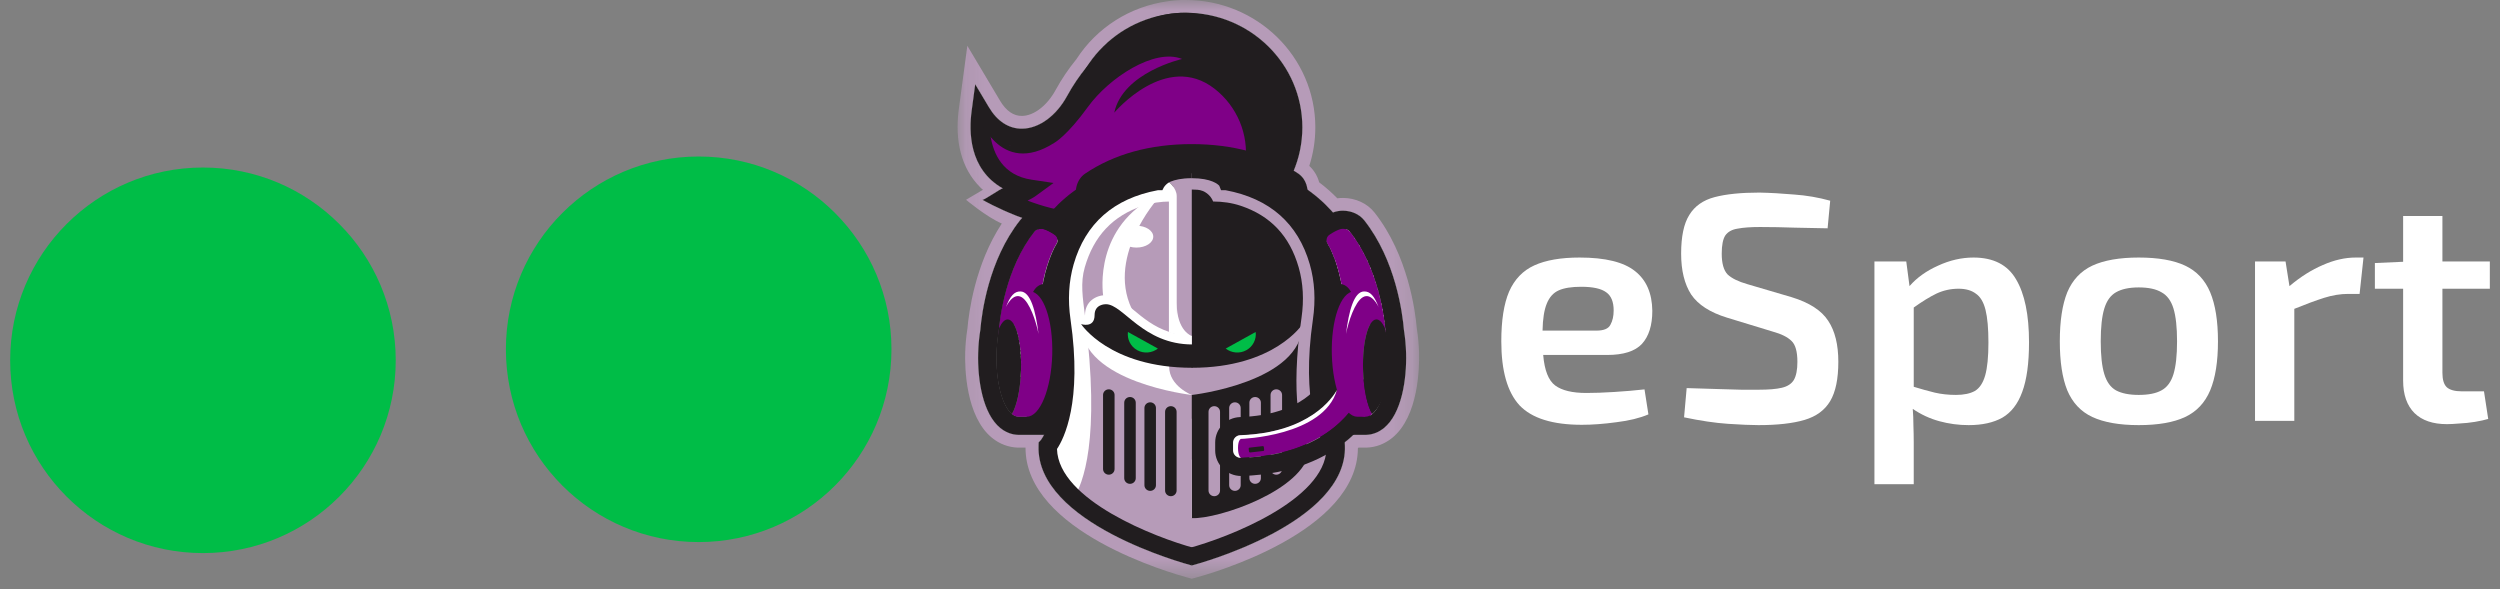
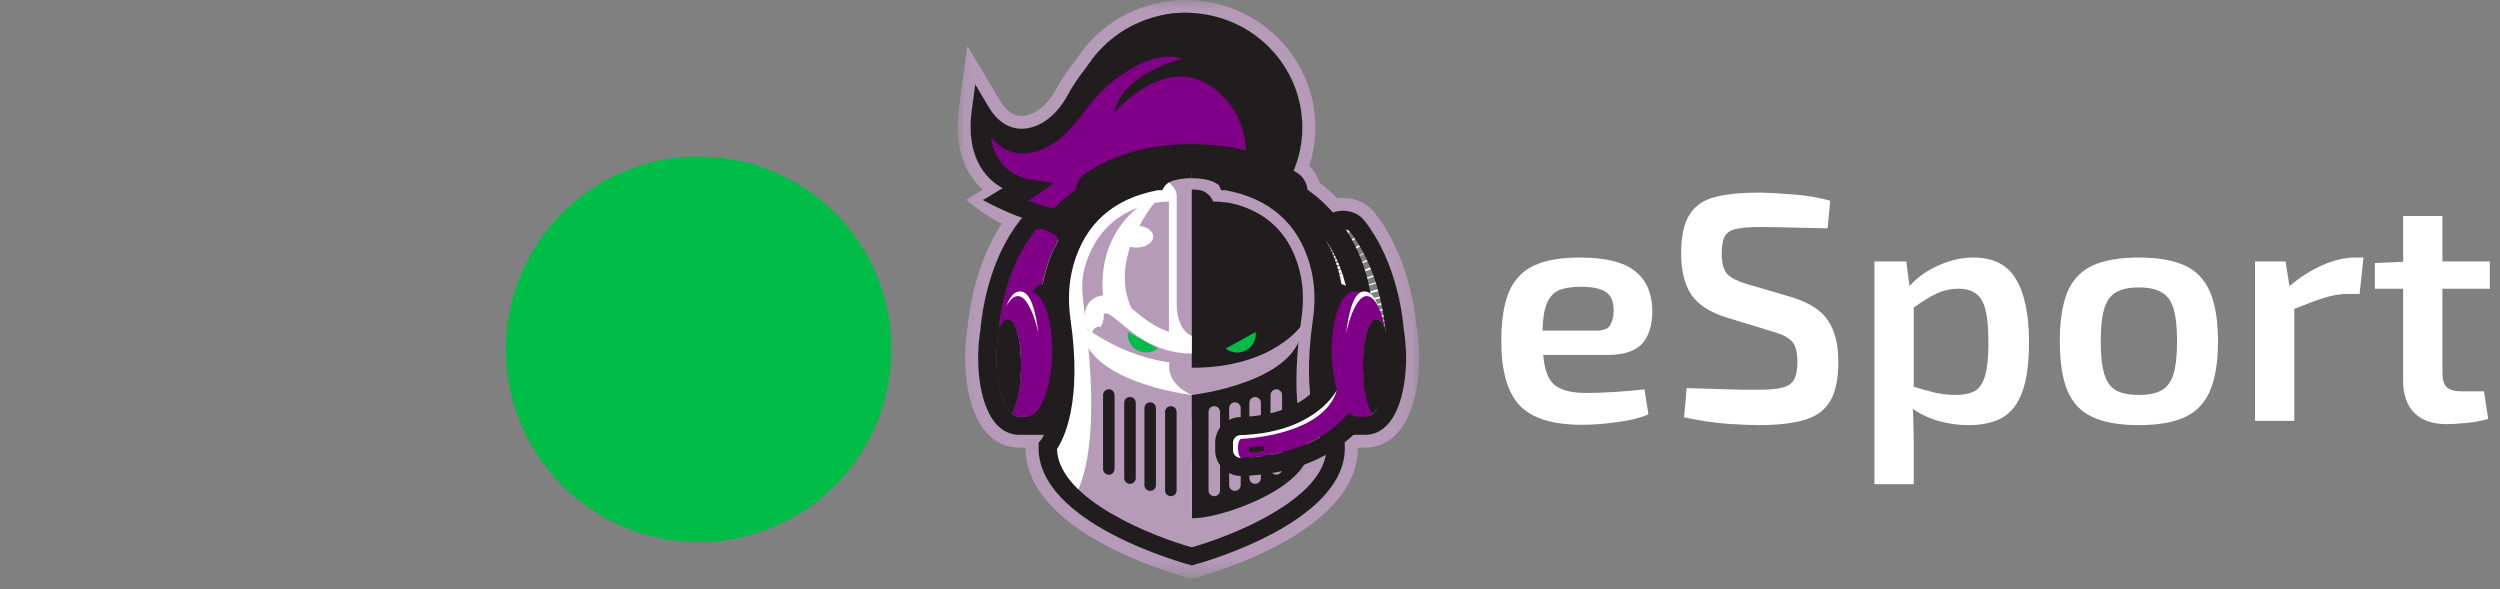
<svg xmlns="http://www.w3.org/2000/svg" width="123" height="29" viewBox="0 0 123 29" fill="none">
  <rect x="0" y="0" width="123" height="29" fill="#808080" stroke="none" />
  <path d="M77.715 12.671C78.982 12.671 79.893 12.895 80.447 13.342C81.001 13.779 81.283 14.428 81.294 15.291C81.294 16.005 81.123 16.548 80.782 16.921C80.442 17.283 79.872 17.464 79.073 17.464H75.925C75.989 18.221 76.186 18.721 76.516 18.966C76.847 19.211 77.358 19.334 78.05 19.334C78.444 19.334 78.897 19.318 79.408 19.286C79.93 19.254 80.431 19.211 80.91 19.158L81.102 20.388C80.676 20.569 80.154 20.697 79.536 20.772C78.918 20.857 78.349 20.9 77.826 20.9C76.388 20.9 75.366 20.58 74.759 19.941C74.162 19.291 73.864 18.242 73.864 16.793C73.864 15.76 73.992 14.945 74.247 14.348C74.514 13.741 74.929 13.31 75.494 13.054C76.058 12.799 76.799 12.671 77.715 12.671ZM77.795 14.109C77.326 14.109 76.958 14.167 76.692 14.285C76.426 14.402 76.229 14.62 76.101 14.94C75.973 15.249 75.904 15.691 75.893 16.266H78.546C78.908 16.266 79.137 16.17 79.233 15.978C79.339 15.787 79.392 15.552 79.392 15.275C79.392 14.849 79.27 14.551 79.025 14.38C78.78 14.199 78.37 14.109 77.795 14.109Z" fill="white" />
  <path d="M86.563 9.475C87.095 9.486 87.665 9.518 88.272 9.571C88.88 9.614 89.471 9.715 90.046 9.875L89.918 11.233C89.45 11.222 88.917 11.211 88.32 11.201C87.724 11.18 87.149 11.169 86.595 11.169C86.137 11.169 85.769 11.195 85.492 11.249C85.215 11.291 85.013 11.403 84.885 11.584C84.768 11.765 84.709 12.064 84.709 12.479C84.709 12.958 84.805 13.299 84.997 13.502C85.199 13.693 85.524 13.853 85.972 13.981L88.145 14.62C89.018 14.886 89.62 15.275 89.95 15.787C90.281 16.287 90.446 16.958 90.446 17.8C90.446 18.641 90.312 19.286 90.046 19.733C89.78 20.181 89.359 20.489 88.784 20.66C88.209 20.83 87.452 20.916 86.515 20.916C86.153 20.916 85.652 20.894 85.013 20.852C84.384 20.809 83.665 20.703 82.856 20.532L82.984 19.094C83.602 19.115 84.124 19.131 84.55 19.142C84.986 19.153 85.359 19.163 85.668 19.174C85.977 19.174 86.265 19.174 86.531 19.174C87.021 19.174 87.399 19.142 87.665 19.078C87.942 19.014 88.139 18.886 88.257 18.695C88.374 18.492 88.432 18.194 88.432 17.8C88.432 17.299 88.336 16.958 88.145 16.777C87.953 16.585 87.644 16.431 87.218 16.314L84.965 15.627C84.134 15.371 83.548 14.993 83.207 14.492C82.877 13.981 82.712 13.31 82.712 12.479C82.712 11.637 82.845 11.004 83.112 10.578C83.378 10.141 83.793 9.848 84.358 9.699C84.922 9.55 85.657 9.475 86.563 9.475Z" fill="white" />
  <path d="M93.788 12.863L93.948 14.077C94.31 13.661 94.779 13.326 95.354 13.07C95.929 12.804 96.51 12.671 97.096 12.671C98.076 12.671 98.773 13.028 99.189 13.741C99.615 14.455 99.828 15.488 99.828 16.841C99.828 17.874 99.716 18.689 99.492 19.286C99.279 19.872 98.954 20.293 98.518 20.548C98.081 20.793 97.527 20.916 96.856 20.916C96.366 20.916 95.887 20.852 95.418 20.724C94.949 20.596 94.513 20.394 94.108 20.117C94.129 20.383 94.14 20.655 94.14 20.932C94.15 21.209 94.156 21.485 94.156 21.762V23.824H92.222V12.863H93.788ZM96.361 14.205C95.977 14.205 95.615 14.285 95.274 14.444C94.944 14.604 94.571 14.833 94.156 15.131V19.03C94.539 19.147 94.885 19.243 95.194 19.318C95.514 19.392 95.86 19.43 96.233 19.43C96.616 19.43 96.925 19.366 97.16 19.238C97.394 19.099 97.564 18.844 97.671 18.471C97.777 18.098 97.831 17.56 97.831 16.857C97.831 16.165 97.783 15.627 97.687 15.243C97.591 14.86 97.431 14.594 97.207 14.444C96.995 14.285 96.712 14.205 96.361 14.205Z" fill="white" />
  <path d="M105.225 12.671C106.184 12.671 106.946 12.804 107.51 13.07C108.075 13.336 108.485 13.773 108.741 14.38C108.996 14.988 109.124 15.792 109.124 16.793C109.124 17.794 108.996 18.599 108.741 19.206C108.485 19.813 108.075 20.25 107.51 20.516C106.946 20.782 106.184 20.916 105.225 20.916C104.277 20.916 103.516 20.782 102.941 20.516C102.376 20.25 101.966 19.813 101.71 19.206C101.465 18.599 101.343 17.794 101.343 16.793C101.343 15.792 101.465 14.988 101.71 14.38C101.966 13.773 102.376 13.336 102.941 13.07C103.516 12.804 104.277 12.671 105.225 12.671ZM105.225 14.141C104.757 14.141 104.384 14.221 104.107 14.38C103.841 14.53 103.649 14.796 103.532 15.179C103.415 15.563 103.356 16.101 103.356 16.793C103.356 17.486 103.415 18.023 103.532 18.407C103.649 18.791 103.841 19.057 104.107 19.206C104.384 19.355 104.757 19.43 105.225 19.43C105.705 19.43 106.078 19.355 106.344 19.206C106.621 19.057 106.818 18.791 106.935 18.407C107.052 18.023 107.111 17.486 107.111 16.793C107.111 16.101 107.052 15.563 106.935 15.179C106.818 14.796 106.621 14.53 106.344 14.38C106.078 14.221 105.705 14.141 105.225 14.141Z" fill="white" />
  <path d="M112.449 12.863L112.641 14.077C113.184 13.619 113.733 13.273 114.286 13.038C114.84 12.793 115.378 12.671 115.9 12.671H116.284L116.092 14.46H115.533C115.149 14.46 114.755 14.524 114.35 14.652C113.946 14.78 113.456 14.961 112.88 15.195V20.708H110.947V12.863H112.449Z" fill="white" />
  <path d="M122.5 12.863V14.205H120.167V18.343C120.167 18.673 120.236 18.908 120.375 19.046C120.524 19.185 120.774 19.254 121.126 19.254H122.212L122.42 20.612C122.239 20.665 122.021 20.713 121.765 20.756C121.509 20.798 121.254 20.825 120.998 20.836C120.753 20.857 120.551 20.868 120.391 20.868C119.698 20.868 119.166 20.687 118.793 20.324C118.42 19.952 118.234 19.419 118.234 18.727V14.205H116.844V12.942L118.234 12.879V10.626H120.167V12.863H122.5Z" fill="white" />
-   <circle cx="9.985" cy="17.727" r="9.485" fill="#00BD47" />
  <circle cx="34.375" cy="17.185" r="9.485" fill="#00BD47" />
  <path fill-rule="evenodd" clip-rule="evenodd" d="M68.24 16.886C68.239 16.866 68.237 16.846 68.235 16.826C68.237 16.846 68.239 16.866 68.24 16.886ZM68.171 16.346C68.171 16.345 68.171 16.343 68.171 16.342C68.171 16.338 68.17 16.334 68.17 16.329C68.17 16.333 68.171 16.339 68.171 16.342C68.171 16.344 68.171 16.345 68.171 16.346ZM68.16 16.219C68.159 16.202 68.157 16.185 68.155 16.167C68.157 16.185 68.159 16.202 68.16 16.219ZM68.115 15.826C68.112 15.806 68.11 15.787 68.108 15.767C68.11 15.787 68.112 15.806 68.115 15.826ZM68.079 15.573C68.075 15.548 68.071 15.523 68.067 15.497C68.071 15.523 68.075 15.548 68.079 15.573ZM68.066 15.497L68.331 15.456V15.456L68.066 15.497ZM68.029 15.279C68.025 15.254 68.02 15.229 68.015 15.204C68.02 15.229 68.025 15.254 68.029 15.279ZM67.972 14.988C67.967 14.964 67.962 14.94 67.957 14.916C67.962 14.94 67.967 14.964 67.972 14.988ZM67.957 14.916L68.218 14.862L67.957 14.916ZM67.901 14.674C67.895 14.647 67.888 14.62 67.882 14.592C67.888 14.62 67.895 14.647 67.901 14.674ZM67.811 14.321C67.803 14.292 67.795 14.264 67.787 14.236C67.795 14.264 67.803 14.292 67.811 14.321ZM66.909 12.132C66.895 12.108 66.881 12.085 66.867 12.061C66.881 12.085 66.895 12.108 66.909 12.132ZM51.445 11.658C51.445 11.658 51.445 11.658 51.445 11.657C51.445 11.658 51.445 11.658 51.445 11.658ZM51.435 11.659C51.435 11.658 51.436 11.658 51.436 11.657C51.436 11.658 51.435 11.658 51.435 11.659ZM51.982 11.984C52.016 11.928 52.026 11.866 52.024 11.805C52.027 11.801 52.03 11.797 52.033 11.793C52.038 11.858 52.027 11.925 51.99 11.984C51.764 12.35 51.462 13.109 51.305 13.978C51.301 13.979 51.298 13.979 51.295 13.98C51.452 13.111 51.755 12.351 51.982 11.984ZM68.272 17.389C68.312 18.792 67.988 19.985 67.511 20.371C67.478 20.397 67.445 20.418 67.412 20.436C67.445 20.418 67.478 20.396 67.511 20.371C67.988 19.985 68.311 18.792 68.272 17.389C68.272 17.385 68.271 17.381 68.271 17.378H67.632L67.633 17.416C67.67 18.779 67.34 19.695 67.096 19.89L67.544 20.668C67.431 20.73 67.311 20.763 67.187 20.767H66.331L66.145 20.941C66.024 21.055 65.894 21.166 65.758 21.273L65.244 21.685L65.531 22.01C65.554 24.563 61.137 26.468 58.636 27.169C56.131 26.468 51.708 24.561 51.735 22.008C51.788 21.937 51.859 21.827 51.935 21.681L52.411 20.767H50.111C49.942 20.762 49.774 20.696 49.624 20.574C49.069 20.125 48.724 18.842 48.765 17.381C48.776 17.029 48.808 16.677 48.864 16.335L48.87 16.287C48.93 15.565 49.239 13.064 50.691 11.226C50.705 11.207 50.721 11.191 50.739 11.175L51.467 10.484L50.519 10.134C50.465 10.115 50.412 10.095 50.36 10.075L52.259 10.39L51.508 11.434L51.38 11.631L51.383 11.746C51.147 12.162 50.835 12.931 50.665 13.87L50.49 14.796L51.423 14.595L51.857 14.515L51.934 14.087C52.075 13.307 52.345 12.62 52.536 12.312C52.639 12.146 52.686 11.951 52.671 11.747L52.572 10.443L52.731 10.469L52.567 10.376L52.539 10.001L52.356 10.256L49.658 8.724C48.58 8.112 48.351 6.992 48.396 6.016C48.907 6.642 49.575 6.969 50.312 6.96C51.368 6.941 52.423 6.197 53.065 5.02C53.321 4.549 53.627 4.097 53.975 3.675L54.02 3.613C54.822 2.353 56.135 1.513 57.635 1.305C57.863 1.27 58.09 1.254 58.327 1.257L58.341 1.257C61.151 1.257 63.436 3.504 63.436 6.266C63.436 6.921 63.309 7.56 63.057 8.164L62.854 8.651L63.307 8.933C63.339 8.953 63.373 8.973 63.406 8.992C63.444 9.015 63.482 9.037 63.518 9.061C63.607 9.121 63.672 9.251 63.689 9.4L63.72 9.679L63.952 9.843C64.377 10.141 64.762 10.486 65.097 10.868L65.386 11.197L65.858 11.025C66.007 10.98 66.194 10.988 66.345 11.042L66.235 11.351L66.131 11.567L65.872 11.737L65.9 11.776L66.046 11.668L65.903 11.78L65.909 11.787L64.811 12.383L64.816 12.391L65.382 12.101C65.379 12.096 65.376 12.09 65.374 12.085C65.376 12.09 65.379 12.096 65.382 12.101L65.935 11.819L65.96 11.85L66.035 11.901L66.385 11.415L66.627 11.241C66.706 11.342 66.782 11.444 66.854 11.548L66.105 12.054L66.141 12.105L66.673 11.758C66.659 11.738 66.645 11.718 66.632 11.698C66.645 11.718 66.659 11.738 66.673 11.758L66.897 11.612C66.968 11.715 67.035 11.82 67.099 11.927L66.317 12.38L66.356 12.446L67.142 11.999C67.206 12.107 67.266 12.216 67.323 12.325L67.087 12.45C67.093 12.462 67.099 12.473 67.105 12.485L67.343 12.363C67.397 12.467 67.448 12.571 67.497 12.676L66.672 13.046L66.698 13.102L67.282 12.847C67.273 12.827 67.263 12.806 67.254 12.786C67.263 12.806 67.273 12.827 67.282 12.847L67.526 12.74C67.575 12.846 67.621 12.953 67.665 13.059L67.417 13.158C67.428 13.185 67.439 13.212 67.45 13.239C67.439 13.212 67.428 13.185 67.417 13.158L66.825 13.395L66.856 13.472L67.699 13.144C67.741 13.248 67.78 13.352 67.817 13.456L66.964 13.754L66.986 13.818L67.589 13.611C67.581 13.588 67.574 13.566 67.566 13.544C67.574 13.566 67.581 13.588 67.589 13.611L67.841 13.524C67.876 13.62 67.908 13.717 67.939 13.812L67.073 14.074L67.091 14.13L67.701 13.944C67.695 13.926 67.689 13.908 67.683 13.89C67.689 13.908 67.695 13.926 67.701 13.944L67.956 13.866C67.987 13.967 68.017 14.068 68.045 14.166L67.171 14.402L67.195 14.489L68.069 14.253C68.095 14.347 68.119 14.439 68.141 14.529L67.26 14.739L67.278 14.815L68.162 14.616C68.183 14.699 68.201 14.781 68.218 14.862L67.331 15.045L67.347 15.12L68.234 14.937C68.25 15.012 68.265 15.085 68.278 15.157L67.386 15.316L67.4 15.388L68.292 15.233C68.306 15.31 68.32 15.384 68.331 15.455L67.436 15.595L67.447 15.664L68.344 15.534C68.355 15.603 68.364 15.668 68.373 15.73L67.475 15.853L67.483 15.91L68.381 15.791C68.388 15.843 68.395 15.892 68.4 15.939L67.499 16.043L67.505 16.091L68.407 15.993C68.413 16.046 68.418 16.094 68.422 16.14L67.52 16.23L67.525 16.28L68.428 16.194C68.431 16.228 68.434 16.259 68.436 16.287L68.436 16.29L68.279 16.322L67.531 16.357L67.545 16.469L68.244 16.338L68.44 16.325L68.442 16.335C68.467 16.487 68.487 16.642 68.502 16.798L67.599 16.885L67.605 16.95L68.509 16.864C68.524 17.029 68.534 17.195 68.54 17.361L68.271 17.378C68.271 17.381 68.272 17.385 68.272 17.389ZM66.465 11.098L66.184 11.532L66.172 11.541L66.193 11.483L66.268 11.296C66.264 11.294 66.261 11.292 66.257 11.29C66.261 11.292 66.264 11.294 66.268 11.296L66.297 11.224L66.378 11.055C66.409 11.067 66.438 11.081 66.465 11.098ZM66.329 11.326C66.335 11.33 66.342 11.334 66.348 11.338C66.342 11.334 66.335 11.33 66.329 11.326ZM66.408 11.395C66.407 11.393 66.405 11.39 66.403 11.389C66.403 11.388 66.403 11.387 66.402 11.387C66.403 11.388 66.403 11.388 66.404 11.389C66.406 11.39 66.407 11.393 66.408 11.395ZM66.56 11.167L66.402 11.387L66.612 11.222L66.383 11.402L66.23 11.503L66.503 11.122C66.523 11.136 66.543 11.151 66.56 11.167ZM68.14 16.022C68.138 16.005 68.136 15.987 68.133 15.97C68.136 15.987 68.138 16.005 68.14 16.022ZM68.133 15.97L68.4 15.939C68.4 15.942 68.401 15.944 68.401 15.945L68.133 15.97ZM69.073 16.235C69.005 15.419 68.67 12.804 67.12 10.841C66.886 10.544 66.494 10.367 66.072 10.367C65.931 10.367 65.796 10.387 65.668 10.426C65.64 10.434 65.61 10.447 65.581 10.457C65.231 10.059 64.815 9.677 64.324 9.332C64.289 9.013 64.135 8.715 63.879 8.543C63.804 8.493 63.725 8.449 63.648 8.402C63.923 7.743 64.075 7.022 64.075 6.266C64.075 3.152 61.508 0.628 58.341 0.628C58.333 0.628 58.326 0.629 58.318 0.629C58.064 0.625 57.802 0.643 57.535 0.685C55.824 0.922 54.357 1.9 53.478 3.28C53.143 3.687 52.805 4.166 52.502 4.723C51.969 5.7 51.126 6.317 50.301 6.332C49.644 6.343 49.069 5.977 48.649 5.271L47.982 4.148L47.807 5.437C47.667 6.476 47.668 8.32 49.338 9.268C49.262 9.255 48.413 9.86 48.338 9.829C48.41 9.872 49.207 10.323 50.294 10.723C50.255 10.76 50.218 10.799 50.185 10.841C48.635 12.804 48.3 15.419 48.233 16.235C48.173 16.604 48.137 16.984 48.127 17.364C48.089 18.693 48.356 20.362 49.218 21.059C49.478 21.27 49.781 21.386 50.094 21.395L50.106 21.395H50.118H50.536H51.366C51.277 21.566 51.213 21.645 51.212 21.648L51.103 21.767L51.097 21.927C50.958 25.751 58.327 27.739 58.636 27.822C58.944 27.739 66.307 25.751 66.167 21.927L66.161 21.767L66.158 21.763C66.315 21.64 66.457 21.517 66.587 21.395H66.769H67.187H67.2L67.212 21.395C67.525 21.386 67.827 21.27 68.088 21.059C68.949 20.362 69.216 18.693 69.179 17.364C69.168 16.984 69.133 16.604 69.073 16.235Z" fill="white" />
  <mask id="mask0" mask-type="alpha" maskUnits="userSpaceOnUse" x="47" y="0" width="23" height="29">
    <path fill-rule="evenodd" clip-rule="evenodd" d="M47.113 0H69.821V28.473H47.113V0Z" fill="white" />
  </mask>
  <g mask="url(#mask0)">
    <path fill-rule="evenodd" clip-rule="evenodd" d="M68.088 21.059C67.827 21.27 67.525 21.386 67.212 21.394L67.2 21.395H67.187H66.769H66.587C66.457 21.517 66.315 21.641 66.158 21.764L66.162 21.768L66.167 21.928C66.307 25.751 58.944 27.739 58.636 27.822C58.328 27.739 50.958 25.751 51.097 21.928L51.103 21.768L51.212 21.648C51.213 21.645 51.277 21.566 51.366 21.395H50.536H50.118H50.106L50.093 21.394C49.781 21.386 49.478 21.27 49.218 21.059C48.356 20.362 48.089 18.694 48.127 17.364C48.137 16.984 48.173 16.604 48.233 16.236C48.3 15.419 48.635 12.804 50.185 10.841C50.218 10.799 50.255 10.761 50.294 10.723C49.207 10.323 48.41 9.872 48.338 9.83C48.413 9.86 49.262 9.256 49.338 9.268C47.668 8.32 47.667 6.476 47.807 5.437L47.982 4.148L48.649 5.271C49.07 5.977 49.644 6.344 50.301 6.332C51.126 6.317 51.969 5.701 52.502 4.723C52.805 4.167 53.143 3.687 53.478 3.28C54.357 1.9 55.824 0.922 57.535 0.685C57.802 0.643 58.065 0.625 58.319 0.629C58.326 0.629 58.333 0.628 58.341 0.628C61.508 0.628 64.075 3.152 64.075 6.266C64.075 7.022 63.923 7.743 63.648 8.402C63.724 8.45 63.804 8.493 63.879 8.543C64.135 8.716 64.289 9.013 64.324 9.332C64.815 9.677 65.231 10.059 65.581 10.457C65.61 10.447 65.64 10.434 65.668 10.426C65.796 10.387 65.931 10.367 66.072 10.367C66.494 10.367 66.886 10.544 67.121 10.841C68.671 12.804 69.005 15.419 69.073 16.236C69.133 16.604 69.168 16.984 69.179 17.364C69.216 18.694 68.949 20.362 68.088 21.059ZM69.818 17.347C69.806 16.948 69.77 16.549 69.708 16.16C69.636 15.321 69.276 12.547 67.625 10.456C67.27 10.007 66.69 9.739 66.072 9.739C65.979 9.739 65.886 9.745 65.796 9.757C65.521 9.475 65.223 9.212 64.904 8.972C64.817 8.654 64.648 8.374 64.416 8.163C64.614 7.551 64.714 6.915 64.714 6.266C64.714 2.811 61.855 1.37262e-05 58.341 1.37262e-05L58.317 0C58.029 -0.003 57.732 0.018 57.446 0.063C55.596 0.319 53.962 1.357 52.958 2.914C52.57 3.389 52.227 3.897 51.938 4.426C51.521 5.192 50.874 5.693 50.289 5.703C49.871 5.713 49.502 5.459 49.201 4.953L47.593 2.251L47.175 5.354C46.956 6.972 47.321 8.302 48.211 9.198L48.231 9.219C48.311 9.298 48.275 9.265 48.362 9.337L47.529 9.829C47.536 9.833 48.52 10.665 49.289 10.998C47.97 13.002 47.664 15.392 47.598 16.16C47.536 16.549 47.499 16.948 47.487 17.347C47.467 18.064 47.504 20.486 48.812 21.545C49.182 21.845 49.619 22.01 50.09 22.023H50.456C50.442 26.157 57.64 28.206 58.468 28.428L58.636 28.473L58.804 28.428C59.63 28.206 66.796 26.165 66.808 22.047C66.818 22.039 66.827 22.031 66.836 22.023L67.23 22.022C67.686 22.01 68.123 21.845 68.494 21.545C69.802 20.486 69.838 18.064 69.818 17.347Z" fill="#B69BB8" />
  </g>
  <path fill-rule="evenodd" clip-rule="evenodd" d="M66.383 11.402L66.612 11.222L66.402 11.387L66.56 11.167C66.542 11.151 66.523 11.136 66.503 11.122L66.229 11.503L66.383 11.402Z" fill="white" />
  <path fill-rule="evenodd" clip-rule="evenodd" d="M68.4 15.939L68.133 15.97L68.401 15.946C68.4 15.944 68.4 15.941 68.4 15.939Z" fill="white" />
  <path fill-rule="evenodd" clip-rule="evenodd" d="M66.242 12.992L65.794 13.122L65.962 13.078L66.242 12.992Z" fill="white" />
  <path fill-rule="evenodd" clip-rule="evenodd" d="M68.4 15.939L68.133 15.97L68.4 15.939Z" fill="white" />
  <path fill-rule="evenodd" clip-rule="evenodd" d="M68.331 15.456L68.067 15.497L68.331 15.456V15.456Z" fill="white" />
  <path fill-rule="evenodd" clip-rule="evenodd" d="M68.218 14.862L67.956 14.916L68.218 14.862Z" fill="white" />
  <path fill-rule="evenodd" clip-rule="evenodd" d="M66.268 11.296L66.193 11.483L66.172 11.541L66.184 11.532L66.465 11.098C66.438 11.081 66.409 11.067 66.378 11.055L66.296 11.224L66.268 11.296Z" fill="white" />
  <path fill-rule="evenodd" clip-rule="evenodd" d="M67.511 20.371C67.478 20.397 67.445 20.418 67.412 20.436C67.445 20.418 67.478 20.397 67.511 20.371C67.988 19.985 68.312 18.792 68.272 17.389C68.272 17.385 68.271 17.382 68.271 17.378C68.271 17.382 68.272 17.385 68.272 17.389C68.311 18.792 67.988 19.985 67.511 20.371Z" fill="white" />
  <path fill-rule="evenodd" clip-rule="evenodd" d="M49.88 15.955C49.881 15.958 49.882 15.96 49.883 15.962C49.882 15.96 49.881 15.957 49.88 15.955Z" fill="white" />
  <path fill-rule="evenodd" clip-rule="evenodd" d="M68.171 16.342C68.171 16.343 68.171 16.345 68.171 16.346C68.171 16.345 68.171 16.344 68.171 16.342C68.171 16.339 68.171 16.333 68.17 16.329C68.171 16.334 68.171 16.338 68.171 16.342Z" fill="white" />
  <path fill-rule="evenodd" clip-rule="evenodd" d="M51.305 13.978C51.462 13.109 51.764 12.35 51.99 11.984C52.027 11.925 52.038 11.858 52.033 11.793C52.03 11.797 52.027 11.801 52.025 11.805C52.026 11.867 52.016 11.928 51.982 11.984C51.755 12.351 51.452 13.11 51.295 13.98C51.298 13.979 51.301 13.978 51.305 13.978Z" fill="white" />
  <path fill-rule="evenodd" clip-rule="evenodd" d="M66.001 13.98H66.002C65.982 13.872 65.96 13.766 65.937 13.662C65.96 13.766 65.982 13.872 66.001 13.98Z" fill="white" />
  <path fill-rule="evenodd" clip-rule="evenodd" d="M66.403 11.389C66.405 11.391 66.407 11.393 66.408 11.395C66.407 11.393 66.405 11.391 66.403 11.389C66.403 11.388 66.403 11.388 66.402 11.387C66.403 11.388 66.403 11.388 66.403 11.389Z" fill="white" />
  <path fill-rule="evenodd" clip-rule="evenodd" d="M50.051 16.378C50.054 16.389 50.057 16.4 50.06 16.412C50.057 16.4 50.054 16.389 50.051 16.378ZM50.665 16.204L49.433 16.542L49.443 16.574L50.678 16.252L50.665 16.204Z" fill="white" />
  <path fill-rule="evenodd" clip-rule="evenodd" d="M50.087 16.515C50.091 16.531 50.095 16.547 50.099 16.564L50.72 16.418L50.708 16.366L49.466 16.664L49.477 16.71L50.099 16.564C50.095 16.547 50.091 16.531 50.087 16.515Z" fill="white" />
  <path fill-rule="evenodd" clip-rule="evenodd" d="M50.764 16.629L50.749 16.549L50.122 16.673C50.127 16.696 50.132 16.72 50.136 16.744L50.764 16.629Z" fill="white" />
-   <path fill-rule="evenodd" clip-rule="evenodd" d="M49.88 15.955C49.881 15.957 49.883 15.96 49.883 15.962C49.882 15.96 49.881 15.958 49.88 15.955ZM49.83 15.995L50.445 15.661L50.403 15.595L49.822 15.985L49.315 16.249L49.329 16.273L49.703 16.065L49.348 16.304L49.83 15.995Z" fill="white" />
  <path fill-rule="evenodd" clip-rule="evenodd" d="M50.122 16.673L49.496 16.796L49.507 16.86L50.136 16.744C50.131 16.72 50.127 16.696 50.122 16.673Z" fill="white" />
  <path fill-rule="evenodd" clip-rule="evenodd" d="M50.154 16.845C50.159 16.874 50.163 16.905 50.167 16.934L50.798 16.836C50.794 16.804 50.789 16.773 50.784 16.742L49.523 16.948L49.536 17.032L50.167 16.934C50.163 16.905 50.159 16.874 50.154 16.845Z" fill="white" />
  <path fill-rule="evenodd" clip-rule="evenodd" d="M66.538 12.776L67.105 12.485C67.099 12.473 67.094 12.462 67.087 12.45L66.525 12.749L66.538 12.776Z" fill="white" />
  <path fill-rule="evenodd" clip-rule="evenodd" d="M49.597 17.896L50.236 17.892C50.236 17.84 50.236 17.788 50.234 17.737C50.236 17.788 50.236 17.84 50.236 17.892L50.875 17.887C50.875 17.831 50.874 17.775 50.873 17.72L49.595 17.752C49.596 17.8 49.597 17.848 49.597 17.896Z" fill="white" />
  <path fill-rule="evenodd" clip-rule="evenodd" d="M50.231 17.652L50.87 17.629C50.868 17.58 50.865 17.53 50.862 17.482L50.225 17.516C50.227 17.561 50.229 17.606 50.231 17.652Z" fill="white" />
  <path fill-rule="evenodd" clip-rule="evenodd" d="M49.587 17.55C49.589 17.591 49.591 17.632 49.592 17.674L50.231 17.652C50.229 17.606 50.227 17.56 50.225 17.516L49.587 17.55Z" fill="white" />
  <path fill-rule="evenodd" clip-rule="evenodd" d="M65.737 12.946C65.748 12.98 65.76 13.015 65.772 13.051C65.76 13.015 65.748 12.98 65.737 12.946ZM66.382 12.865C66.37 12.828 66.358 12.792 66.346 12.756C66.346 12.756 66.346 12.755 66.346 12.755C66.346 12.754 66.346 12.754 66.346 12.753C66.345 12.753 66.345 12.752 66.345 12.751C66.345 12.75 66.344 12.749 66.344 12.748L65.13 13.143L65.161 13.237L66.382 12.865C66.382 12.865 66.382 12.865 66.382 12.865Z" fill="white" />
  <path fill-rule="evenodd" clip-rule="evenodd" d="M65.618 12.616C65.628 12.642 65.638 12.669 65.648 12.696C65.638 12.669 65.628 12.642 65.618 12.616ZM66.213 12.387L65.022 12.845L65.05 12.915L66.248 12.478L66.213 12.387Z" fill="white" />
  <path fill-rule="evenodd" clip-rule="evenodd" d="M65.556 12.465C65.565 12.484 65.573 12.504 65.58 12.523L66.169 12.278L66.145 12.222L64.967 12.709L64.992 12.769L65.58 12.523C65.573 12.504 65.565 12.484 65.556 12.465Z" fill="white" />
  <path fill-rule="evenodd" clip-rule="evenodd" d="M65.495 12.326L64.914 12.587L64.933 12.632L65.515 12.372C65.509 12.357 65.502 12.341 65.495 12.326Z" fill="white" />
  <path fill-rule="evenodd" clip-rule="evenodd" d="M65.678 12.776C65.689 12.805 65.699 12.834 65.71 12.864L66.312 12.656L66.279 12.562L65.077 12.99L65.107 13.073L65.71 12.864C65.699 12.834 65.689 12.805 65.678 12.776Z" fill="white" />
  <path fill-rule="evenodd" clip-rule="evenodd" d="M50.186 17.073C50.191 17.121 50.197 17.169 50.203 17.218C50.197 17.169 50.191 17.121 50.186 17.073ZM50.821 17.003C50.821 17.001 50.821 17 50.821 16.998L49.551 17.149C49.551 17.15 49.551 17.15 49.551 17.151C49.557 17.193 49.562 17.235 49.566 17.278L50.838 17.159C50.833 17.106 50.827 17.054 50.821 17.003Z" fill="white" />
  <path fill-rule="evenodd" clip-rule="evenodd" d="M66.405 12.941L65.794 13.122L66.242 12.992L65.962 13.078L65.794 13.122C65.805 13.162 65.817 13.201 65.829 13.242C65.817 13.201 65.805 13.162 65.794 13.122L65.182 13.303L65.215 13.413L66.444 13.07C66.431 13.026 66.418 12.983 66.405 12.941Z" fill="white" />
  <path fill-rule="evenodd" clip-rule="evenodd" d="M66.001 13.98C65.982 13.872 65.96 13.766 65.937 13.662C65.96 13.766 65.982 13.872 66.001 13.98H66.001ZM65.847 13.304C65.859 13.349 65.871 13.393 65.883 13.439C65.871 13.393 65.859 13.349 65.847 13.304ZM66.568 13.56C66.566 13.549 66.563 13.537 66.561 13.526L66.191 13.607L66.203 13.584L66.556 13.506C66.543 13.449 66.529 13.393 66.516 13.337L66.252 13.401L66.177 13.364L66.502 13.282C66.489 13.233 66.476 13.185 66.463 13.137L65.231 13.47L65.264 13.597L66.001 13.409V13.461L65.274 13.637C65.286 13.684 65.298 13.732 65.309 13.781L65.933 13.643C65.921 13.59 65.908 13.539 65.895 13.487C65.908 13.539 65.921 13.59 65.933 13.643L66.001 13.629V13.648L65.313 13.799C65.314 13.801 65.314 13.802 65.314 13.804C65.316 13.81 65.317 13.816 65.319 13.823C65.338 13.91 65.355 13.998 65.372 14.088L65.464 14.608H65.85L66.852 15.1L66.631 13.871C66.612 13.765 66.591 13.662 66.568 13.56Z" fill="white" />
  <path fill-rule="evenodd" clip-rule="evenodd" d="M66.098 12.113L66.076 12.065L65.495 12.326C65.502 12.341 65.509 12.357 65.515 12.372L66.098 12.113Z" fill="white" />
  <path fill-rule="evenodd" clip-rule="evenodd" d="M50.237 17.965L49.599 17.963V17.983C49.598 18.048 49.597 18.114 49.595 18.181C49.592 18.29 49.587 18.398 49.58 18.503L50.217 18.547C50.225 18.433 50.231 18.317 50.234 18.198C50.236 18.119 50.237 18.042 50.237 17.965Z" fill="white" />
  <path fill-rule="evenodd" clip-rule="evenodd" d="M50.234 18.198C50.231 18.317 50.225 18.433 50.217 18.547L50.854 18.591C50.854 18.589 50.854 18.587 50.854 18.585C50.862 18.482 50.867 18.376 50.871 18.269C50.872 18.251 50.872 18.234 50.873 18.215C50.875 18.132 50.876 18.048 50.876 17.966L50.237 17.965C50.237 18.042 50.236 18.119 50.234 18.198Z" fill="white" />
  <path fill-rule="evenodd" clip-rule="evenodd" d="M50.22 17.43C50.217 17.386 50.213 17.342 50.209 17.299C50.213 17.342 50.217 17.386 50.22 17.43L50.858 17.389C50.854 17.341 50.85 17.293 50.846 17.246L49.573 17.352C49.576 17.392 49.579 17.431 49.581 17.47L50.22 17.43Z" fill="white" />
  <path fill-rule="evenodd" clip-rule="evenodd" d="M58.637 25.494V25.494H59.275V22.613H58.637V25.494Z" fill="white" />
  <path fill-rule="evenodd" clip-rule="evenodd" d="M57.998 22.613V25.494H58.636V22.613H57.998Z" fill="white" />
  <path fill-rule="evenodd" clip-rule="evenodd" d="M66.023 11.953L66.005 11.918L65.436 12.204C65.44 12.213 65.445 12.222 65.45 12.232L66.023 11.953Z" fill="white" />
  <path fill-rule="evenodd" clip-rule="evenodd" d="M65.436 12.203L64.866 12.489L64.876 12.509L65.45 12.231C65.445 12.222 65.44 12.212 65.436 12.203Z" fill="white" />
  <path fill-rule="evenodd" clip-rule="evenodd" d="M52.607 6.266C52.607 9.38 55.174 11.904 58.341 11.904C61.508 11.904 64.075 9.38 64.075 6.266C64.075 3.153 61.508 0.628 58.341 0.628C55.174 0.628 52.607 3.153 52.607 6.266Z" fill="#211D1F" />
  <path fill-rule="evenodd" clip-rule="evenodd" d="M59.706 1.921L55.078 2.427L52.331 6.213L49.909 6.727L48.037 5.99L49.058 8.223L50.561 9.218L49.682 9.868L52.688 11.039L55.315 10.262L58.755 5.908L59.862 10.262L62.802 6.48L60.26 2.702L59.706 1.921Z" fill="#7F0087" />
  <path fill-rule="evenodd" clip-rule="evenodd" d="M53.301 5.145C54.351 3.218 55.888 2.286 55.916 2.268C58.039 0.906 59.882 1.677 61.031 2.529C61.28 2.335 61.56 2.18 61.858 2.056C60.528 0.975 58.167 -0.241 55.435 1.512C55.363 1.555 53.675 2.57 52.502 4.723C51.969 5.7 51.126 6.317 50.301 6.332C49.644 6.343 49.069 5.977 48.649 5.27L47.981 4.148L47.808 5.437C47.667 6.476 47.668 8.32 49.338 9.269C49.262 9.256 48.413 9.86 48.338 9.829C48.47 9.907 51.021 11.351 53.347 11.351C54.268 11.351 55.2 11.144 56.011 10.573L55.483 9.847C54.016 10.88 51.94 10.397 50.556 9.87C50.794 9.759 50.943 9.652 50.959 9.64L51.834 9.002L50.757 8.841C49.344 8.631 48.879 7.574 48.738 6.714C49.202 7.058 49.741 7.232 50.318 7.224C51.471 7.203 52.614 6.406 53.301 5.145Z" fill="#211D1F" />
  <path fill-rule="evenodd" clip-rule="evenodd" d="M48.109 5.646C48.109 5.646 49.162 8.767 51.881 7.022C51.881 7.022 52.497 6.684 53.524 5.262C54.55 3.842 56.79 2.352 58.159 2.901C58.159 2.901 55.245 3.561 54.821 5.544C54.821 5.544 57.371 2.508 59.759 4.368C60.863 5.228 61.444 6.612 61.272 7.987C61.172 8.782 60.813 9.651 59.862 10.262L62.851 7.727L63.2 4.653L61.079 2.022L58.24 1.08L55.668 1.895L53.864 3.522L52.331 6.213L49.684 7.15L48.109 5.646Z" fill="#211D1F" />
  <path fill-rule="evenodd" clip-rule="evenodd" d="M54.464 8.739C54.464 8.739 57.014 8.293 59.862 10.262L58.874 5.281L54.464 8.739Z" fill="#7F0087" />
  <path fill-rule="evenodd" clip-rule="evenodd" d="M66.364 15.06C66.355 14.807 66.052 8.879 58.632 8.879V7.764C67.169 7.764 67.495 14.951 67.498 15.024L66.364 15.059L66.931 15.041L66.364 15.06Z" fill="#211D1F" />
  <path fill-rule="evenodd" clip-rule="evenodd" d="M50.901 15.059L49.767 15.024C49.77 14.951 50.096 7.764 58.633 7.764V8.879C51.182 8.879 50.909 14.806 50.901 15.059Z" fill="#211D1F" />
  <path fill-rule="evenodd" clip-rule="evenodd" d="M63.879 8.543C62.444 7.579 60.679 7.09 58.632 7.09C56.585 7.09 54.82 7.579 53.386 8.543C52.951 8.836 52.8 9.487 53.049 9.998C53.217 10.342 53.523 10.535 53.838 10.535C53.991 10.535 54.146 10.489 54.288 10.394C55.444 9.617 56.906 9.222 58.632 9.222C60.359 9.222 61.821 9.617 62.977 10.394C63.119 10.489 63.274 10.535 63.427 10.535C63.742 10.535 64.048 10.342 64.215 9.998C64.464 9.487 64.313 8.836 63.879 8.543Z" fill="#211D1F" />
  <path fill-rule="evenodd" clip-rule="evenodd" d="M58.636 9.172H59.12C62.475 9.172 65.184 11.864 65.148 15.162C64.281 19.977 65.719 21.943 65.719 21.943C65.719 25.627 58.637 27.391 58.637 27.391" fill="#211D1F" />
  <path fill-rule="evenodd" clip-rule="evenodd" d="M58.637 9.172H58.153C54.799 9.172 52.089 11.864 52.124 15.162C52.992 19.977 51.554 21.943 51.554 21.943C51.554 25.627 58.636 27.391 58.636 27.391" fill="#B69BB8" />
  <path fill-rule="evenodd" clip-rule="evenodd" d="M58.637 20.601C58.637 20.601 53.19 19.985 53.19 17.114C53.19 17.114 55.456 19.077 58.636 19.077L58.637 20.601Z" fill="#B69BB8" />
  <path fill-rule="evenodd" clip-rule="evenodd" d="M58.636 20.601C58.636 20.601 64.083 19.985 64.083 17.114C64.083 17.114 61.818 19.077 58.637 19.077L58.636 20.601Z" fill="#211D1F" />
  <path fill-rule="evenodd" clip-rule="evenodd" d="M56.74 11.643C56.74 11.94 56.37 12.181 55.913 12.181C55.456 12.181 55.086 11.94 55.086 11.643C55.086 11.347 55.456 11.106 55.913 11.106C56.37 11.106 56.74 11.347 56.74 11.643Z" fill="white" />
  <path fill-rule="evenodd" clip-rule="evenodd" d="M53.888 24.016C53.883 24.266 53.875 24.516 53.857 24.768C53.844 24.935 53.789 25.091 53.707 25.232C53.808 25.3 53.909 25.369 54.019 25.434L58.195 27.391L58.636 26.93V26.079C58.66 26.108 55.74 25.583 53.888 24.016Z" fill="#B69BB8" />
  <path fill-rule="evenodd" clip-rule="evenodd" d="M58.637 19.433C58.637 19.433 53.19 18.817 53.19 15.946C53.19 15.946 55.456 17.909 58.636 17.909L58.637 19.433Z" fill="white" />
  <path fill-rule="evenodd" clip-rule="evenodd" d="M58.636 19.433C58.636 19.433 64.083 18.817 64.083 15.946C64.083 15.946 61.818 17.909 58.637 17.909L58.636 19.433Z" fill="#B69BB8" />
  <path fill-rule="evenodd" clip-rule="evenodd" d="M58.636 19.433C58.636 19.433 57.522 18.998 57.522 18.038C57.522 17.078 58.782 17.844 58.782 17.844L58.636 19.433Z" fill="#B69BB8" />
  <path fill-rule="evenodd" clip-rule="evenodd" d="M58.636 18.095C62.709 18.095 64.083 15.946 64.083 15.946C64.083 15.946 63.419 16.167 63.419 15.502C63.419 14.967 62.903 14.967 62.861 14.967C62.009 14.967 61.072 16.947 58.636 16.947" fill="#211D1F" />
  <path fill-rule="evenodd" clip-rule="evenodd" d="M61.779 16.333C61.824 16.684 61.654 17.044 61.321 17.229C60.988 17.413 60.587 17.369 60.305 17.149L61.779 16.333Z" fill="#00BD47" />
  <path fill-rule="evenodd" clip-rule="evenodd" d="M58.636 16.501C58.214 16.501 57.842 16.434 57.511 16.325C56.77 16.083 56.227 15.631 55.763 15.244C55.297 14.856 54.895 14.521 54.412 14.521C53.925 14.521 53.382 14.828 53.382 15.502C53.382 15.514 53.382 15.525 53.381 15.534C53.358 15.533 53.352 15.529 53.335 15.524L53.126 15.454C53.117 15.55 53.073 15.64 52.992 15.697C53.205 15.924 53.462 16.147 53.732 16.353C53.774 16.184 53.942 16.04 54.138 16.089C54.233 15.957 54.308 15.769 54.308 15.502C54.308 15.456 54.316 15.437 54.315 15.436C54.327 15.428 54.372 15.414 54.412 15.414C54.562 15.414 54.888 15.685 55.176 15.925C55.878 16.51 56.94 17.394 58.636 17.394V16.501Z" fill="white" />
  <path fill-rule="evenodd" clip-rule="evenodd" d="M58.637 8.7C58.637 8.7 57.921 8.744 57.483 8.935C57.485 8.937 57.894 9.244 57.894 9.648V16.455C58.124 16.502 58.369 16.532 58.636 16.532L58.637 8.7Z" fill="#B69BB8" />
  <path fill-rule="evenodd" clip-rule="evenodd" d="M57.483 8.936C57.291 9.02 57.151 9.133 57.151 9.284C57.375 9.424 57.511 9.667 57.511 9.928V16.355C57.632 16.395 57.761 16.427 57.894 16.455V9.648C57.894 9.245 57.485 8.936 57.483 8.936Z" fill="white" />
  <path fill-rule="evenodd" clip-rule="evenodd" d="M59.791 8.935C59.353 8.743 58.637 8.7 58.637 8.7L58.638 16.531C58.906 16.531 59.151 16.502 59.38 16.455C59.513 16.427 59.642 16.395 59.764 16.355V9.928C59.764 9.667 59.9 9.424 60.123 9.284C60.123 9.133 59.984 9.02 59.791 8.935Z" fill="#211D1F" />
  <path fill-rule="evenodd" clip-rule="evenodd" d="M58.637 25.493L57.816 26.57L58.026 27.327C59.478 27.062 60.637 26.559 61.972 25.859C62.731 25.461 63.295 24.974 63.932 24.413C64.497 23.917 65.189 23.545 65.601 22.913C65.705 22.754 65.83 22.636 65.966 22.553C65.573 21.518 65.057 20.556 65.016 19.391C64.954 17.661 65.195 16.005 64.948 14.264C64.934 14.163 64.932 14.066 64.941 13.973C64.771 13.602 64.802 13.136 65.032 12.798C64.666 12.036 64.192 11.169 63.641 10.6C62.932 9.869 61.995 9.529 61.13 9.047C61.041 8.997 60.964 8.941 60.898 8.88C60.629 8.934 60.34 8.899 60.081 8.768C60.032 8.745 60.004 8.731 59.987 8.722C59.916 8.698 59.844 8.674 59.772 8.654C59.656 8.623 59.538 8.598 59.421 8.577C59.403 8.577 59.198 8.55 59.174 8.548C59.006 8.536 58.837 8.532 58.668 8.53C58.447 8.529 58.24 8.461 58.063 8.349V9.325H58.631C58.737 9.325 58.832 9.329 58.917 9.336C59.264 9.364 59.56 9.594 59.687 9.913L59.687 9.914C60.146 9.916 60.605 9.978 61.039 10.123C62.514 10.615 63.452 11.613 63.895 13.154C64.115 13.92 64.162 14.757 64.034 15.64C63.472 19.5 63.971 21.387 64.428 22.166C64.17 24.118 59.947 25.549 58.637 25.493Z" fill="#B69BB8" />
  <path fill-rule="evenodd" clip-rule="evenodd" d="M58.638 16.532C58.638 16.532 57.894 16.303 57.894 14.902L57.796 16.603L58.638 16.532Z" fill="white" />
  <path fill-rule="evenodd" clip-rule="evenodd" d="M58.636 27.822C58.945 27.739 66.307 25.751 66.168 21.928L66.161 21.768L66.053 21.648C66.046 21.639 64.863 20.181 65.493 15.846C65.651 14.76 65.591 13.722 65.314 12.759C64.855 11.163 63.67 9.145 60.636 8.515C60.394 8.265 59.826 7.875 58.63 7.875V8.767C59.62 8.767 59.938 9.081 59.989 9.14L60.076 9.358L60.301 9.359C62.469 9.765 63.862 10.99 64.441 13.002C64.683 13.844 64.735 14.758 64.595 15.719C64.004 19.786 64.924 21.587 65.261 22.089C65.191 24.612 60.389 26.456 58.512 26.961L58.636 27.822Z" fill="#211D1F" />
  <path fill-rule="evenodd" clip-rule="evenodd" d="M52.817 24.545C53.273 23.767 54.159 21.738 53.381 15.534C53.27 14.648 53.149 13.92 53.37 13.154C53.813 11.613 54.751 10.615 56.226 10.123C56.66 9.978 57.119 9.916 57.578 9.914V9.913C57.603 9.849 57.637 9.791 57.674 9.735C57.594 9.598 57.547 9.442 57.528 9.283C57.279 9.203 57.096 9.044 56.977 8.846C56.776 8.907 56.565 8.92 56.367 8.88C56.3 8.941 56.224 8.997 56.135 9.047C55.27 9.529 54.333 9.869 53.624 10.6C53.072 11.169 52.599 12.036 52.233 12.798C52.463 13.136 52.493 13.602 52.324 13.973C52.333 14.066 52.331 14.163 52.316 14.264C52.069 16.005 52.311 17.661 52.249 19.391C52.208 20.556 51.692 21.518 51.299 22.553C51.435 22.636 51.559 22.754 51.663 22.913C52.076 23.545 51.858 23.842 52.817 24.545Z" fill="white" />
  <path fill-rule="evenodd" clip-rule="evenodd" d="M58.636 27.822C58.328 27.739 50.958 25.751 51.098 21.928L51.103 21.768L51.212 21.648C51.219 21.639 52.402 20.181 51.772 15.846C51.614 14.76 51.674 13.722 51.951 12.759C52.41 11.163 53.595 9.145 56.629 8.515C56.871 8.265 57.439 7.875 58.634 7.875V8.767C58.135 8.767 57.807 8.847 57.597 8.934C57.408 9.012 57.264 9.17 57.189 9.358L56.964 9.359C54.795 9.765 53.403 10.99 52.824 13.002C52.582 13.844 52.53 14.758 52.67 15.719C53.262 19.786 52.34 21.587 52.004 22.089C52.074 24.612 56.876 26.456 58.753 26.961L58.636 27.822Z" fill="#211D1F" />
-   <path fill-rule="evenodd" clip-rule="evenodd" d="M58.663 18.095C54.59 18.095 53.19 15.946 53.19 15.946C53.19 15.946 53.854 16.167 53.854 15.502C53.854 14.967 54.37 14.967 54.412 14.967C55.264 14.967 56.227 16.947 58.663 16.947" fill="#211D1F" />
  <path fill-rule="evenodd" clip-rule="evenodd" d="M55.494 16.333C55.449 16.684 55.618 17.044 55.952 17.229C56.285 17.413 56.685 17.369 56.968 17.149L55.494 16.333Z" fill="#00BD47" />
  <path fill-rule="evenodd" clip-rule="evenodd" d="M54.292 14.665C54.292 14.665 53.724 11.643 56.407 9.9L56.967 9.771C56.967 9.771 54.273 12.769 55.814 15.446L54.292 14.665Z" fill="white" />
  <path fill-rule="evenodd" clip-rule="evenodd" d="M57.606 24.413C57.449 24.413 57.322 24.288 57.322 24.135V20.262C57.322 20.108 57.449 19.983 57.606 19.983C57.762 19.983 57.889 20.108 57.889 20.262V24.135C57.889 24.288 57.762 24.413 57.606 24.413Z" fill="#211D1F" />
  <path fill-rule="evenodd" clip-rule="evenodd" d="M56.59 24.151C56.433 24.151 56.306 24.026 56.306 23.873V20.073C56.306 19.919 56.433 19.794 56.59 19.794C56.746 19.794 56.873 19.919 56.873 20.073V23.873C56.873 24.026 56.746 24.151 56.59 24.151Z" fill="#211D1F" />
  <path fill-rule="evenodd" clip-rule="evenodd" d="M55.596 23.805C55.439 23.805 55.312 23.681 55.312 23.527V19.812C55.312 19.657 55.439 19.533 55.596 19.533C55.752 19.533 55.879 19.657 55.879 19.812V23.527C55.879 23.681 55.752 23.805 55.596 23.805Z" fill="#211D1F" />
  <path fill-rule="evenodd" clip-rule="evenodd" d="M54.553 23.355C54.397 23.355 54.27 23.23 54.27 23.076V19.433C54.27 19.279 54.397 19.154 54.553 19.154C54.71 19.154 54.837 19.279 54.837 19.433V23.076C54.837 23.23 54.71 23.355 54.553 23.355Z" fill="#211D1F" />
  <path fill-rule="evenodd" clip-rule="evenodd" d="M59.742 24.413C59.586 24.413 59.459 24.288 59.459 24.135V20.262C59.459 20.108 59.586 19.983 59.742 19.983C59.899 19.983 60.026 20.108 60.026 20.262V24.135C60.026 24.288 59.899 24.413 59.742 24.413Z" fill="#B69BB8" />
  <path fill-rule="evenodd" clip-rule="evenodd" d="M60.758 24.151C60.602 24.151 60.475 24.026 60.475 23.873V20.073C60.475 19.919 60.602 19.794 60.758 19.794C60.915 19.794 61.042 19.919 61.042 20.073V23.873C61.042 24.026 60.915 24.151 60.758 24.151Z" fill="#B69BB8" />
  <path fill-rule="evenodd" clip-rule="evenodd" d="M61.752 23.805C61.596 23.805 61.469 23.681 61.469 23.527V19.812C61.469 19.657 61.596 19.533 61.752 19.533C61.909 19.533 62.036 19.657 62.036 19.812V23.527C62.036 23.681 61.909 23.805 61.752 23.805Z" fill="#B69BB8" />
  <path fill-rule="evenodd" clip-rule="evenodd" d="M62.794 23.355C62.638 23.355 62.511 23.23 62.511 23.076V19.433C62.511 19.279 62.638 19.154 62.794 19.154C62.951 19.154 63.078 19.279 63.078 19.433V23.076C63.078 23.23 62.951 23.355 62.794 23.355Z" fill="#B69BB8" />
  <path fill-rule="evenodd" clip-rule="evenodd" d="M66.072 10.367C65.931 10.367 65.795 10.387 65.668 10.426C65.428 10.499 65.133 10.649 64.878 10.827C64.352 11.193 64.203 11.905 64.54 12.448C64.747 12.782 65.055 13.604 65.161 14.487C64.786 15.21 64.586 16.294 64.62 17.477C64.651 18.586 64.887 19.701 65.345 20.456L65.103 21.395H66.769H67.187H67.199L67.212 21.395C67.525 21.386 67.828 21.27 68.088 21.059C68.949 20.362 69.217 18.693 69.179 17.364C69.168 16.984 69.132 16.605 69.073 16.236C69.005 15.42 68.67 12.804 67.121 10.841C66.886 10.544 66.494 10.367 66.072 10.367ZM67.079 18.547C67.072 18.433 67.066 18.317 67.062 18.198C67.06 18.119 67.059 18.042 67.059 17.965C67.059 18.042 67.06 18.119 67.062 18.198C67.066 18.317 67.072 18.433 67.079 18.547ZM67.06 17.891C67.061 17.839 67.061 17.788 67.063 17.737C67.061 17.788 67.061 17.839 67.06 17.891ZM67.065 17.652C67.067 17.607 67.069 17.561 67.072 17.516C67.069 17.561 67.067 17.607 67.065 17.652ZM67.077 17.43C67.08 17.386 67.084 17.343 67.087 17.3C67.084 17.343 67.08 17.386 67.077 17.43ZM67.109 17.086C67.11 17.081 67.111 17.076 67.111 17.072C67.111 17.076 67.11 17.081 67.109 17.086C67.104 17.129 67.099 17.173 67.094 17.218C67.099 17.173 67.104 17.129 67.109 17.086ZM67.129 16.942C67.133 16.91 67.138 16.877 67.143 16.845C67.138 16.877 67.133 16.91 67.129 16.942C67.128 16.943 67.128 16.945 67.128 16.946C67.128 16.945 67.128 16.943 67.129 16.942ZM67.173 16.679L67.174 16.673L67.173 16.679C67.169 16.7 67.165 16.723 67.161 16.744C67.165 16.723 67.169 16.7 67.173 16.679ZM67.196 16.571C67.201 16.552 67.205 16.533 67.209 16.515C67.205 16.533 67.201 16.552 67.196 16.571ZM67.239 16.4C67.241 16.393 67.244 16.385 67.246 16.377C67.244 16.385 67.241 16.393 67.239 16.4C67.238 16.404 67.237 16.408 67.236 16.412C67.237 16.408 67.238 16.404 67.239 16.4ZM67.413 15.961C67.415 15.959 67.416 15.957 67.417 15.955C67.416 15.957 67.415 15.959 67.413 15.961L67.413 15.962L67.413 15.961ZM66.072 11.259C66.198 11.259 66.336 11.302 66.404 11.389C67.828 13.192 68.117 15.651 68.171 16.342C68.226 16.669 68.261 17.02 68.272 17.389C68.311 18.792 67.988 19.985 67.511 20.371C67.409 20.453 67.301 20.5 67.187 20.502H67.187H66.769L66.771 20.501C66.13 20.499 65.574 19.142 65.527 17.452C65.493 16.253 65.725 15.209 66.091 14.689C66.011 13.541 65.602 12.448 65.315 11.984C65.226 11.84 65.263 11.652 65.403 11.554C65.595 11.421 65.804 11.319 65.938 11.278C65.978 11.266 66.024 11.259 66.072 11.259Z" fill="#211D1F" />
-   <path fill-rule="evenodd" clip-rule="evenodd" d="M68.183 16.532C68.183 16.532 68.077 13.508 66.404 11.389C66.309 11.269 66.084 11.233 65.937 11.277C65.804 11.319 65.595 11.42 65.402 11.555C65.263 11.652 65.226 11.841 65.315 11.984C65.626 12.485 66.079 13.721 66.104 14.967L68.183 16.532Z" fill="#7F0087" />
  <path fill-rule="evenodd" clip-rule="evenodd" d="M66.558 14.602C66.558 14.602 66.381 13.739 65.548 14.019L64.948 17.889L65.68 21.051C65.68 21.051 66.552 21.308 66.832 20.371C67.112 19.435 66.32 17.771 66.32 17.771L66.558 14.602Z" fill="#211D1F" />
  <path fill-rule="evenodd" clip-rule="evenodd" d="M60.666 22.162V21.776C60.666 21.581 60.822 21.418 61.02 21.411C64.766 21.287 65.774 19.2 65.816 19.109L66.855 19.557C66.803 19.676 65.558 22.379 61.054 22.527C60.843 22.533 60.666 22.369 60.666 22.162Z" fill="#7F0087" />
  <path fill-rule="evenodd" clip-rule="evenodd" d="M65.388 17.937L65.019 18.736C64.976 18.825 64.142 20.416 61.017 20.52C60.327 20.543 59.787 21.094 59.787 21.775V22.161C59.787 22.855 60.362 23.419 61.07 23.419C61.084 23.419 61.099 23.418 61.113 23.418C66.191 23.251 67.656 20.048 67.716 19.911L68.074 19.097L67.248 18.74L66.209 18.292L65.388 17.937ZM65.844 19.109L66.883 19.557C66.831 19.676 65.586 22.378 61.083 22.526H61.07C60.864 22.526 60.694 22.365 60.694 22.161V21.775C60.694 21.581 60.85 21.418 61.048 21.411C64.794 21.287 65.802 19.201 65.844 19.109Z" fill="#211D1F" />
  <path fill-rule="evenodd" clip-rule="evenodd" d="M62.156 22.187L61.503 22.262C61.477 22.265 61.454 22.247 61.451 22.222L61.434 22.076C61.431 22.05 61.449 22.027 61.475 22.024L62.128 21.949C62.153 21.946 62.177 21.964 62.18 21.989L62.197 22.136C62.2 22.161 62.182 22.184 62.156 22.187Z" fill="#211D1F" />
  <path fill-rule="evenodd" clip-rule="evenodd" d="M60.91 22.04C60.91 21.631 61.054 21.594 61.054 21.594C61.054 21.594 65.122 21.476 65.779 19.181C65.567 19.565 64.424 21.298 61.02 21.411C60.822 21.418 60.666 21.581 60.666 21.776V22.162C60.666 22.37 60.843 22.533 61.054 22.526C61.054 22.526 60.91 22.449 60.91 22.04Z" fill="white" />
  <path fill-rule="evenodd" clip-rule="evenodd" d="M67.013 14.339C67.491 14.326 67.923 15.067 68.135 16.14C68.012 15.868 67.866 15.711 67.714 15.715C67.316 15.726 67.024 16.838 67.063 18.198C67.089 19.147 67.269 19.965 67.511 20.371C67.409 20.453 67.301 20.499 67.187 20.502C66.54 20.52 65.976 19.154 65.929 17.452C65.881 15.75 66.367 14.356 67.013 14.339Z" fill="#7F0087" />
  <path fill-rule="evenodd" clip-rule="evenodd" d="M66.612 14.339C67.089 14.326 67.521 15.067 67.734 16.14C67.61 15.868 67.464 15.711 67.312 15.715C66.914 15.726 66.622 16.838 66.66 18.198C66.687 19.147 66.868 19.965 67.109 20.371C67.099 20.379 67.088 20.385 67.077 20.393L67.187 20.502H66.769L66.771 20.501C66.13 20.499 65.574 19.142 65.526 17.452C65.479 15.75 65.965 14.356 66.612 14.339Z" fill="#7F0087" />
  <path fill-rule="evenodd" clip-rule="evenodd" d="M67.714 15.715C67.866 15.711 68.012 15.868 68.135 16.14C68.211 16.521 68.416 16.943 68.428 17.389C68.467 18.792 67.988 19.985 67.511 20.37C67.269 19.965 67.089 19.147 67.062 18.198C67.024 16.837 67.316 15.726 67.714 15.715Z" fill="#211D1F" />
  <path fill-rule="evenodd" clip-rule="evenodd" d="M67.052 14.623C66.656 14.857 66.343 15.823 66.223 16.428C66.364 15.289 66.616 14.352 67.109 14.339C67.409 14.331 67.62 14.553 67.838 15.134C67.809 15.056 67.476 14.373 67.052 14.623Z" fill="white" />
  <path fill-rule="evenodd" clip-rule="evenodd" d="M52.611 12.459L51.302 10.836L55.498 8.133L52.611 12.459Z" fill="#211D1F" />
  <path fill-rule="evenodd" clip-rule="evenodd" d="M49.114 16.532C49.114 16.532 49.22 13.508 50.893 11.389C50.987 11.269 51.213 11.233 51.359 11.277C51.493 11.319 51.702 11.42 51.894 11.555C52.034 11.652 52.071 11.841 51.982 11.984C51.671 12.485 51.218 13.721 51.192 14.967L49.114 16.532Z" fill="#7F0087" />
  <path fill-rule="evenodd" clip-rule="evenodd" d="M51.233 10.367C50.811 10.367 50.42 10.544 50.185 10.841C48.635 12.804 48.3 15.42 48.233 16.236C48.173 16.605 48.137 16.984 48.127 17.364C48.089 18.693 48.356 20.362 49.218 21.059C49.478 21.27 49.781 21.386 50.093 21.395L50.106 21.395H50.118H50.536H52.202L51.961 20.456C52.419 19.701 52.654 18.586 52.685 17.477C52.719 16.294 52.52 15.21 52.145 14.487C52.25 13.604 52.559 12.782 52.766 12.448C53.102 11.905 52.953 11.193 52.428 10.827C52.172 10.649 51.877 10.499 51.638 10.426C51.51 10.387 51.374 10.367 51.233 10.367ZM50.226 18.547C50.234 18.433 50.24 18.317 50.243 18.198C50.245 18.119 50.246 18.042 50.246 17.965C50.246 18.042 50.245 18.119 50.243 18.198C50.24 18.317 50.234 18.433 50.226 18.547ZM50.245 17.891C50.245 17.839 50.244 17.788 50.243 17.737C50.244 17.788 50.245 17.839 50.245 17.891ZM50.24 17.652C50.238 17.607 50.236 17.561 50.233 17.516C50.236 17.561 50.238 17.607 50.24 17.652ZM50.228 17.43C50.225 17.386 50.222 17.343 50.218 17.3C50.222 17.343 50.225 17.386 50.228 17.43ZM50.196 17.086C50.201 17.129 50.207 17.173 50.211 17.218C50.207 17.173 50.201 17.129 50.196 17.086C50.196 17.081 50.195 17.076 50.194 17.072C50.195 17.076 50.196 17.081 50.196 17.086ZM50.177 16.942C50.177 16.943 50.177 16.945 50.177 16.946C50.177 16.945 50.177 16.943 50.177 16.942C50.173 16.91 50.168 16.877 50.163 16.845C50.168 16.877 50.173 16.91 50.177 16.942ZM50.132 16.679C50.137 16.7 50.141 16.723 50.145 16.744C50.141 16.723 50.137 16.7 50.132 16.679L50.131 16.673L50.132 16.679ZM50.109 16.571C50.105 16.552 50.1 16.533 50.096 16.515C50.1 16.533 50.105 16.552 50.109 16.571ZM50.066 16.4C50.067 16.404 50.068 16.408 50.069 16.412C50.068 16.408 50.067 16.404 50.066 16.4C50.064 16.393 50.062 16.385 50.059 16.377C50.062 16.385 50.064 16.393 50.066 16.4ZM49.892 15.961L49.892 15.962L49.892 15.961C49.891 15.959 49.89 15.957 49.889 15.955C49.89 15.957 49.891 15.959 49.892 15.961ZM51.233 11.259C51.281 11.259 51.327 11.266 51.368 11.278C51.502 11.319 51.711 11.421 51.903 11.554C52.043 11.652 52.08 11.84 51.99 11.984C51.703 12.448 51.294 13.541 51.215 14.689C51.58 15.209 51.812 16.253 51.778 17.452C51.731 19.142 51.175 20.499 50.534 20.501L50.536 20.502H50.119H50.118C50.005 20.5 49.896 20.453 49.794 20.371C49.317 19.985 48.994 18.792 49.033 17.389C49.044 17.02 49.08 16.669 49.134 16.342C49.189 15.651 49.477 13.192 50.902 11.389C50.97 11.302 51.107 11.259 51.233 11.259Z" fill="#211D1F" />
  <path fill-rule="evenodd" clip-rule="evenodd" d="M64.083 10.367L65.084 11.106L64.584 11.681L64.083 10.367Z" fill="#211D1F" />
  <path fill-rule="evenodd" clip-rule="evenodd" d="M50.739 14.602C50.739 14.602 50.916 13.739 51.749 14.019L52.348 17.889L51.616 21.051C51.616 21.051 50.744 21.308 50.465 20.371C50.184 19.435 50.976 17.771 50.976 17.771L50.739 14.602Z" fill="#211D1F" />
  <path fill-rule="evenodd" clip-rule="evenodd" d="M50.684 14.339C50.611 14.337 50.539 14.355 50.469 14.387C50.408 14.359 50.347 14.341 50.283 14.339C49.806 14.326 49.373 15.067 49.161 16.14C49.285 15.868 49.43 15.711 49.582 15.715C49.608 15.716 49.634 15.722 49.659 15.732C49.623 15.862 49.591 15.998 49.562 16.14C49.628 15.997 49.7 15.887 49.774 15.814C50.07 16.113 50.266 17.069 50.234 18.198C50.207 19.147 50.027 19.965 49.785 20.371C49.887 20.453 49.996 20.499 50.11 20.502H50.527L50.525 20.501C51.166 20.499 51.722 19.142 51.77 17.452C51.818 15.75 51.332 14.356 50.684 14.339Z" fill="#7F0087" />
  <path fill-rule="evenodd" clip-rule="evenodd" d="M49.583 15.715C49.431 15.711 49.285 15.868 49.161 16.14C49.086 16.521 49.037 16.943 49.025 17.389C48.985 18.792 49.309 19.985 49.786 20.37C50.027 19.965 50.208 19.147 50.234 18.198C50.272 16.837 49.981 15.726 49.583 15.715Z" fill="#211D1F" />
  <path fill-rule="evenodd" clip-rule="evenodd" d="M50.266 14.623C50.663 14.857 50.976 15.823 51.096 16.428C50.955 15.289 50.703 14.352 50.209 14.339C49.91 14.331 49.699 14.553 49.481 15.134C49.51 15.056 49.843 14.373 50.266 14.623Z" fill="white" />
</svg>